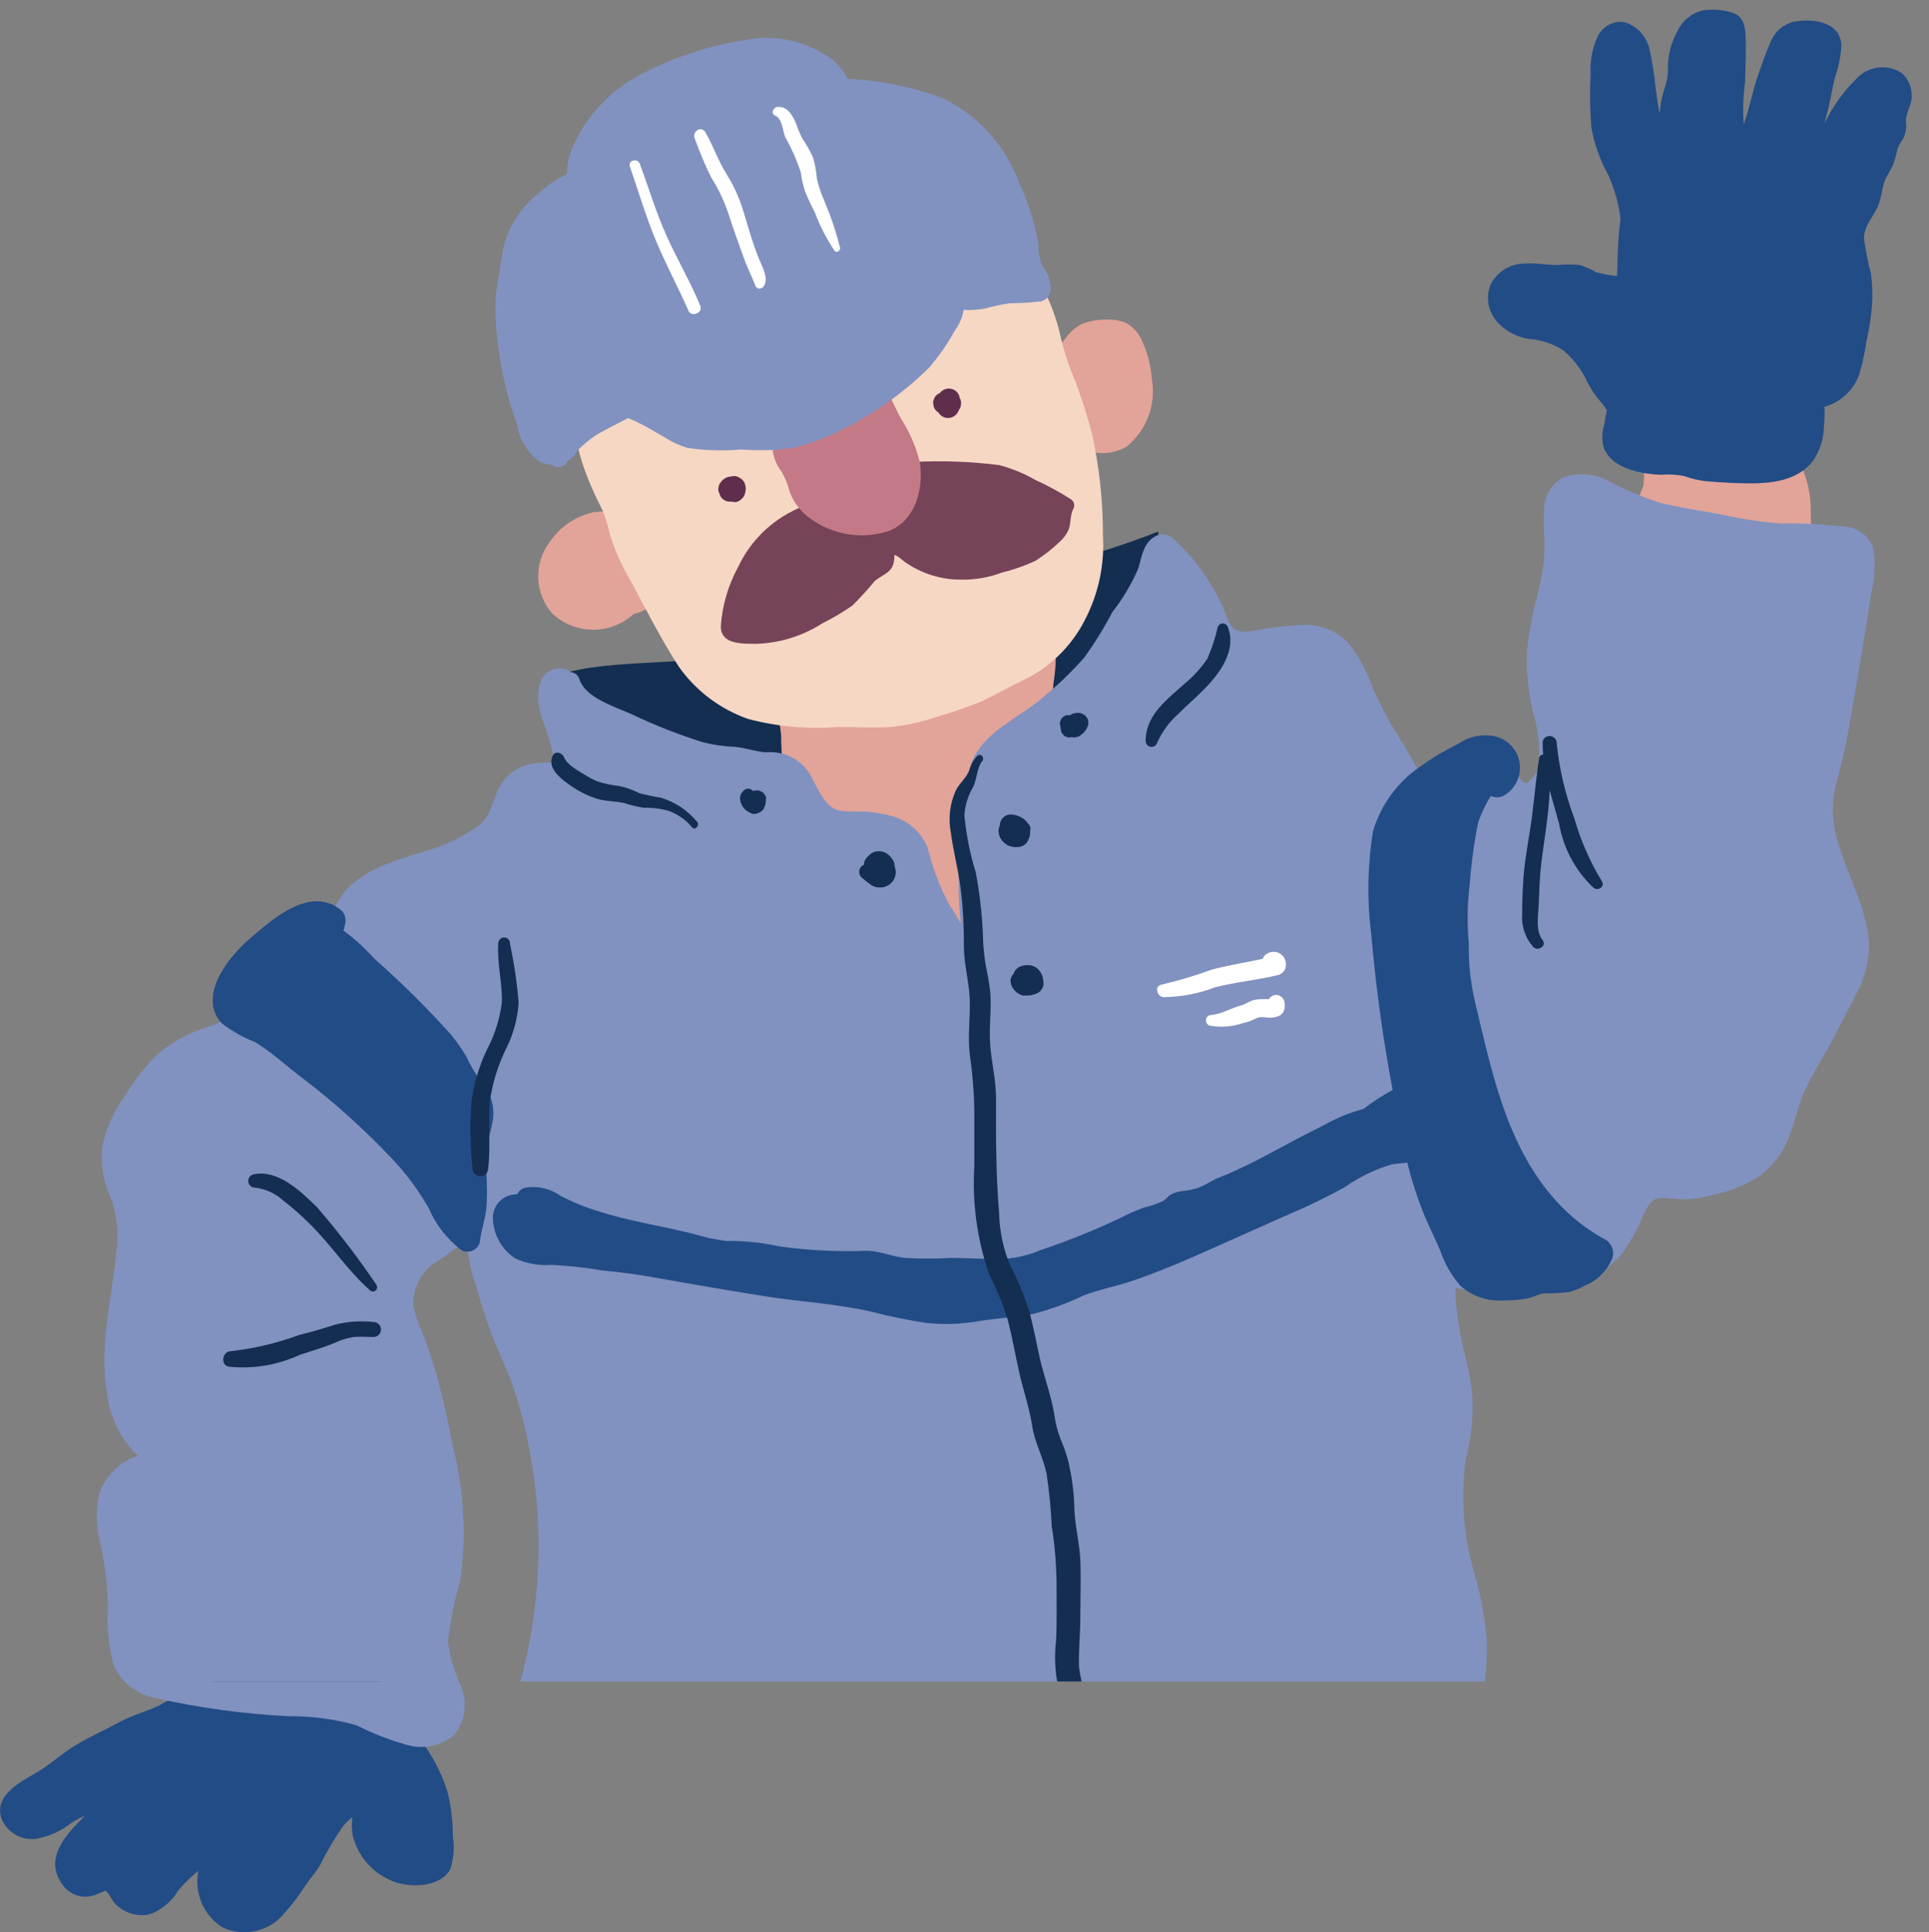
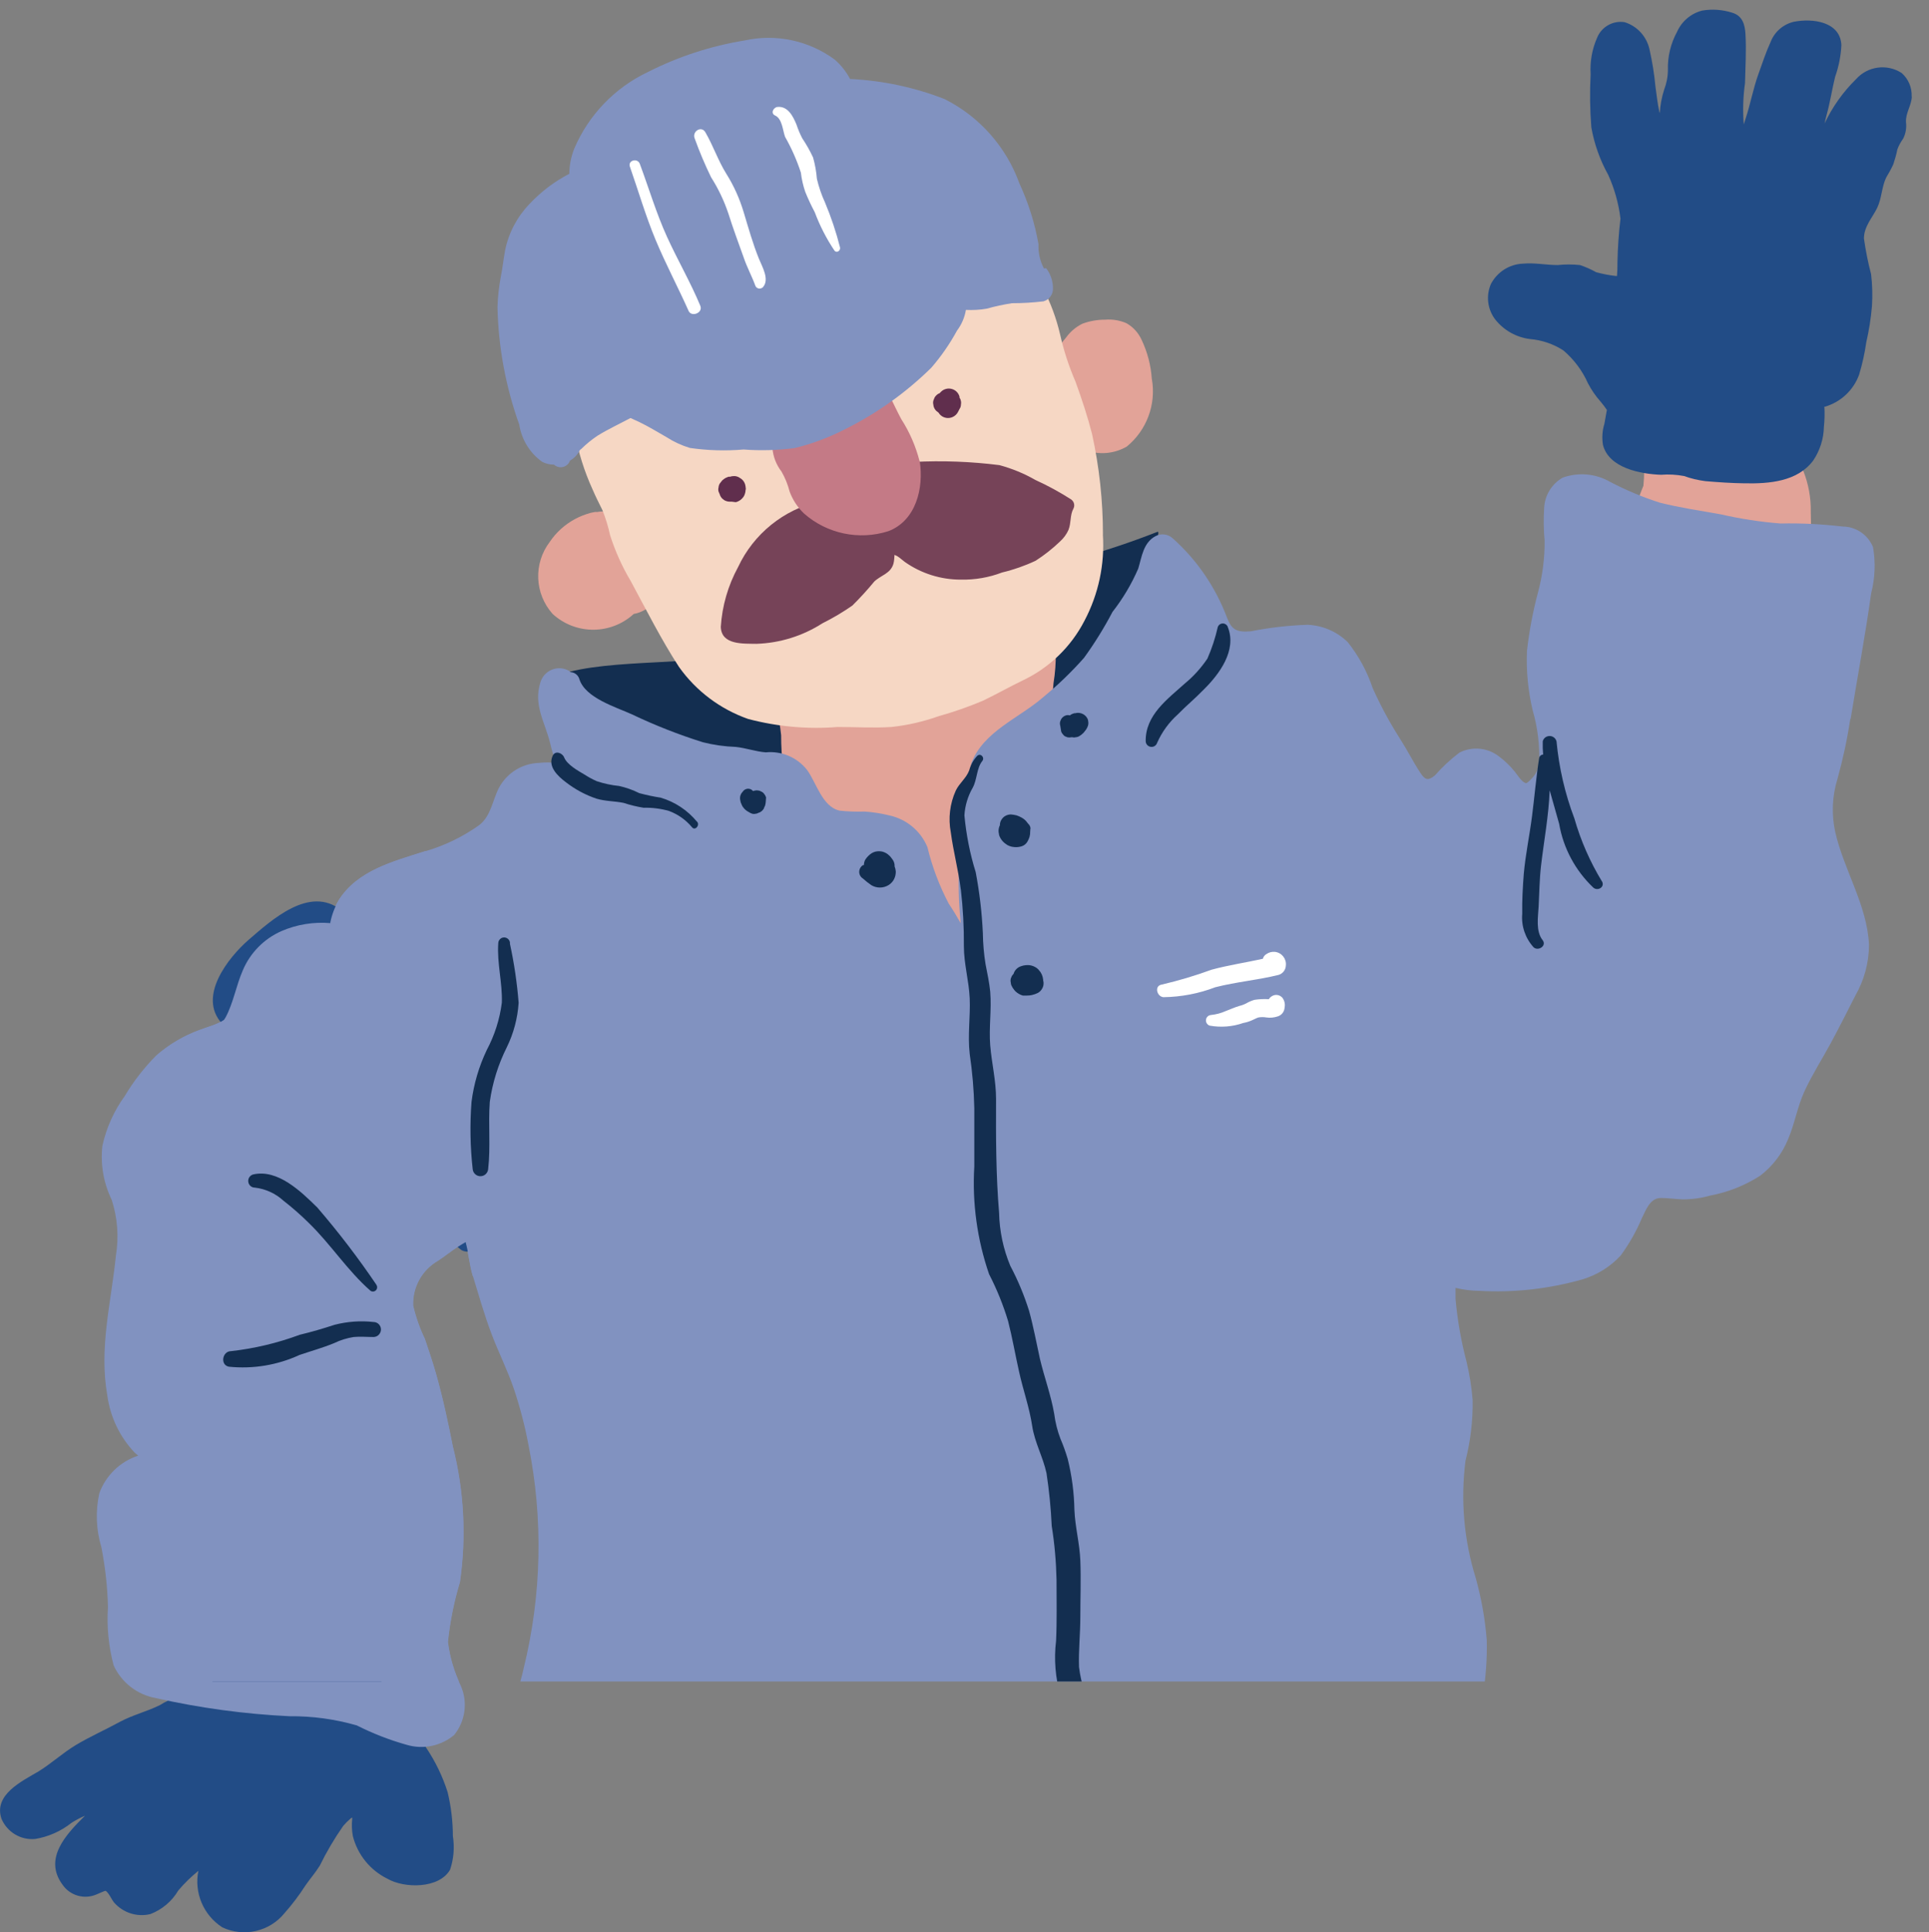
<svg xmlns="http://www.w3.org/2000/svg" id="Layer_1" data-name="Layer 1" viewBox="0 0 248.16 248.59">
  <rect x="0" y="0" width="248.16" height="248.59" fill="#808080" stroke="none" />
  <defs>
    <style>
      .cls-1 {
        fill: #c47a86;
      }

      .cls-2 {
        fill: none;
      }

      .cls-3 {
        fill: #8192c0;
      }

      .cls-4 {
        fill: #f6d7c4;
      }

      .cls-5 {
        fill: #224c86;
      }

      .cls-6 {
        fill: #132e50;
      }

      .cls-7 {
        fill: #764358;
      }

      .cls-8 {
        fill: #fff;
      }

      .cls-9 {
        fill: #e2a398;
      }

      .cls-10 {
        fill: #602e4d;
      }

      .cls-11 {
        clip-path: url(#clippath);
      }
    </style>
    <clipPath id="clippath">
      <rect class="cls-2" x="20.3" width="227.86" height="216.33" />
    </clipPath>
  </defs>
  <g id="Layer_2" data-name="Layer 2">
    <g id="Layer_4" data-name="Layer 4">
      <path id="Path_9554" data-name="Path 9554" class="cls-5" d="M58.26,236.22c0-1.9-.23-3.79-.67-5.64-.64-2.02-1.57-3.95-2.75-5.71-.48-.8-1.04-1.56-1.65-2.26-.37-.33-.71-.69-1.03-1.07,0-.03,0-.06,0-.08-.06-.16-.14-.31-.21-.47,0-.09,0-.19,0-.28,0-.5-.27-.95-.7-1.2-.56-1.05-1.21-2.04-1.96-2.97-2.59-2.93-6.47-4.37-10.34-3.85-4.1.44-8.07,1.69-11.69,3.67-.88.5-1.72,1.05-2.52,1.67-1.47.08-2.9.53-4.14,1.32-1.67.84-3.5,1.27-5.16,2.16-1.84,1.01-3.86,1.9-5.69,3-1.68,1.01-3.13,2.36-4.8,3.39-2.19,1.29-5.8,3.01-4.76,6.09.73,1.72,2.48,2.77,4.33,2.6,1.7-.28,3.31-.99,4.67-2.07.55-.36,1.14-.66,1.74-.92-2.45,2.41-5.35,5.51-2.9,8.85.97,1.44,2.85,1.97,4.44,1.25.31-.12.62-.28.92-.39.07-.03.14-.04.21-.05.43.31.75,1.11,1.07,1.5,1.16,1.33,2.97,1.91,4.68,1.49,1.51-.58,2.77-1.65,3.59-3.04.78-.92,1.64-1.76,2.58-2.52-.57,2.83.66,5.71,3.08,7.27,2.77,1.3,6.08.55,8.01-1.84.99-1.12,1.89-2.31,2.69-3.56.59-.85,1.28-1.64,1.84-2.54.87-1.78,1.88-3.49,3.02-5.12.28-.33.59-.64.92-.92.07-.06.15-.12.23-.16,0,.07,0,.14,0,.21-.08.72-.05,1.45.08,2.17.6,2.41,2.24,4.42,4.46,5.51,2.16,1.25,6.65,1.3,8.05-1.17.47-1.39.59-2.88.36-4.33Z" />
      <path id="Path_9556" data-name="Path 9556" class="cls-9" d="M76.58,65.9h-.08c.1,0,.79-.09.08,0Z" />
      <path id="Path_9563" data-name="Path 9563" class="cls-3" d="M54.67,109.51c-4.08,1.31-8.69,2.45-11.12,6.32-.51.87-.87,1.82-1.07,2.81v.11c-2.15-.18-4.32.17-6.3,1.03-2.24.99-4.02,2.8-4.97,5.06-.85,1.94-1.2,4.16-2.2,6.02-.07.13-.16.24-.23.36h0c.11-.09-.39.24-.49.29-.73.39-1.74.65-2.64,1-2.05.75-3.94,1.87-5.58,3.31-1.54,1.56-2.89,3.29-4.01,5.17-1.39,1.92-2.38,4.11-2.89,6.43-.26,2.38.15,4.78,1.2,6.94.75,2.32.94,4.79.54,7.19-.62,6.12-2.19,11.85-1.1,18.01.38,2.76,1.61,5.33,3.53,7.34l.44.37c-2.32.76-4.16,2.54-5,4.83-.51,2.3-.42,4.68.26,6.94.5,2.55.79,5.13.85,7.72-.17,2.52.08,5.05.73,7.5,1.01,2.2,3.03,3.77,5.41,4.2,5.66,1.28,11.42,2.06,17.22,2.34,2.93-.03,5.84.37,8.65,1.18,2.06,1.04,4.21,1.88,6.43,2.5,2.12.63,4.41.15,6.1-1.27,1.44-1.78,1.77-4.21.86-6.31-.87-1.79-1.44-3.7-1.68-5.68.27-2.61.79-5.19,1.55-7.7.84-5.82.53-11.75-.92-17.45-.62-3.16-1.3-6.31-2.18-9.41-.42-1.47-.92-2.96-1.41-4.4-.66-1.37-1.16-2.8-1.51-4.28-.1-2.38,1.14-4.61,3.2-5.79.92-.6,1.71-1.27,2.62-1.84.3-.19.62-.39.92-.56.39,1.4.51,2.94.92,4.31.79,2.52-3.64-55.31-6.15-54.59Z" />
      <path id="Path_9573" data-name="Path 9573" class="cls-5" d="M61.82,139.09c-.7-1.01-1.31-2.07-1.84-3.18-.57-.96-1.21-1.88-1.91-2.75-3.12-3.47-6.44-6.76-9.94-9.85-1.19-1.33-2.51-2.54-3.95-3.59.03-.07.06-.14.08-.22.03-.19.07-.38.13-.56.19-.66,0-1.36-.49-1.84-4.07-3.23-8.93,1.24-11.94,3.83-2.59,2.27-6.57,7.27-3.42,10.73,1.31,1.01,2.76,1.82,4.3,2.42,2.15,1.32,4.01,3.07,6.03,4.59,4.08,3.1,7.89,6.53,11.42,10.25,1.88,1.95,3.5,4.13,4.85,6.49.91,2.14,2.36,4,4.21,5.41.79.44,1.78.16,2.22-.62.13-.24.2-.5.21-.77.17-1.26.6-2.47.76-3.73.12-1.22.14-2.45.08-3.67-.08-1.44-.08-2.89,0-4.33.12-1.06.5-2.07.7-3.11.45-1.96-.11-4.02-1.5-5.48Z" />
      <path id="Path_9581" data-name="Path 9581" class="cls-6" d="M48.43,165.3c-2.34-3.46-4.88-6.78-7.61-9.95-2.08-2.04-5.08-4.99-8.27-4.25-.46.14-.72.62-.58,1.08.11.36.43.61.81.61,1.37.16,2.65.74,3.67,1.67,1.14.89,2.23,1.84,3.26,2.86,2.84,2.75,4.98,6.14,7.95,8.74.24.17.58.12.76-.13.14-.19.13-.45,0-.64h0Z" />
      <path id="Path_9582" data-name="Path 9582" class="cls-6" d="M48.05,170.08c-1.68-.19-3.38-.06-5.01.36-1.5.49-2.96.92-4.47,1.28-2.85,1.06-5.83,1.77-8.85,2.11-1.12,0-1.43,1.77-.28,2,3.11.32,6.25-.2,9.09-1.51,1.5-.51,2.99-.92,4.45-1.52.8-.39,1.64-.65,2.52-.79.84-.08,1.7,0,2.55,0,.53,0,.96-.44.96-.97,0-.53-.43-.96-.96-.96h0Z" />
    </g>
  </g>
  <g class="cls-11">
    <g id="Mask_Group_103" data-name="Mask Group 103">
      <g id="Layer_2-2" data-name="Layer 2-2">
        <g id="Layer_4-2" data-name="Layer 4-2">
          <path id="Path_9553" data-name="Path 9553" class="cls-9" d="M232.95,65.81c.03-1.79-.3-3.57-.96-5.23-.17-.41-.39-.85-.58-1.3.47-.58.64-1.35.46-2.07-.22-1.22-.78-2.35-1.6-3.27-1.12-.99-2.56-1.52-4.05-1.51-1.35-.06-2.69.14-4.05.12h-2.85c-2.3-.07-4.55.71-6.31,2.19-.97,1.01-1.53,2.34-1.59,3.74.13,1.34.13,2.68,0,4.02-.61,1.44-1.07,2.93-1.37,4.46-.02,1.41.29,2.8.92,4.06.47,1.28,1.37,2.36,2.54,3.05,1.18.6,2.43,1.07,3.72,1.4,2.87.71,5.84.97,8.79.77,2.12.15,4.19-.67,5.64-2.22,1.6-2.22,1.32-5.54,1.29-8.2Z" />
          <path id="Path_9554-2" data-name="Path 9554-2" class="cls-5" d="M58.26,236.21c0-1.9-.23-3.79-.67-5.64-.64-2.02-1.57-3.95-2.75-5.71-.48-.8-1.04-1.56-1.65-2.26-.37-.33-.71-.69-1.03-1.07,0-.03,0-.06,0-.08-.06-.16-.14-.31-.21-.47,0-.09,0-.19,0-.28,0-.5-.27-.95-.7-1.2-.56-1.05-1.21-2.04-1.96-2.97-2.59-2.93-6.47-4.37-10.34-3.85-4.1.44-8.07,1.69-11.69,3.67-.88.5-1.72,1.05-2.52,1.67-1.47.08-2.9.53-4.14,1.32-1.67.84-3.5,1.27-5.16,2.16-1.84,1.01-3.86,1.9-5.69,3-1.68,1.01-3.13,2.36-4.8,3.39-2.19,1.29-5.8,3.01-4.76,6.09.73,1.72,2.48,2.77,4.33,2.6,1.7-.28,3.31-.99,4.67-2.07.55-.36,1.14-.66,1.74-.92-2.45,2.41-5.35,5.51-2.9,8.85.97,1.44,2.85,1.97,4.44,1.25.31-.12.62-.28.92-.39.07-.03.14-.04.21-.05.43.31.75,1.11,1.07,1.5,1.16,1.33,2.97,1.91,4.68,1.49,1.51-.58,2.77-1.65,3.59-3.04.78-.92,1.64-1.76,2.58-2.52-.57,2.83.66,5.71,3.08,7.27,2.77,1.3,6.08.55,8.01-1.84.99-1.12,1.89-2.31,2.69-3.56.59-.85,1.28-1.64,1.84-2.54.87-1.78,1.88-3.49,3.02-5.12.28-.33.59-.64.92-.92.07-.06.15-.12.23-.16,0,.07,0,.14,0,.21-.08.72-.05,1.45.08,2.17.6,2.41,2.24,4.42,4.46,5.51,2.16,1.25,6.65,1.3,8.05-1.17.47-1.39.59-2.88.36-4.33Z" />
          <path id="Path_9555" data-name="Path 9555" class="cls-9" d="M148.18,48.81c-.11-1.77-.56-3.51-1.33-5.12-.41-.88-1.08-1.62-1.92-2.1-.86-.38-1.81-.54-2.75-.46-1-.01-2,.17-2.94.52-.83.41-1.55,1.02-2.09,1.77-1.14,1.29-1.87,2.89-2.09,4.59-.39,2.15-.07,4.37.92,6.33.7,1.61,2,2.89,3.62,3.55,1.76.67,3.73.51,5.36-.44,2.55-2.09,3.79-5.4,3.23-8.65Z" />
          <path id="Path_9556-2" data-name="Path 9556-2" class="cls-9" d="M76.58,65.9h-.08c.1,0,.79-.09.08,0Z" />
          <path id="Path_9557" data-name="Path 9557" class="cls-9" d="M83.61,70.49c-.06-.23-.08-.48-.06-.72-.02-.23-.09-.46-.19-.67-.07-.16-.15-.31-.24-.45-.32-.56-.74-1.06-1.24-1.47l-.41-.32h0c-.14-.11-.28-.2-.44-.28-.35-.19-.72-.34-1.09-.46-.63-.2-1.29-.3-1.96-.31-.24-.01-.48-.01-.72,0l-.44.06h-.3c-.19.03-.38.07-.57.12-.69.19-1.37.46-2,.8-1.29.7-2.4,1.7-3.22,2.92-2.12,2.78-1.97,6.67.37,9.28,2.83,2.59,7.13,2.71,10.1.28l.32-.28c1.77-.34,3.2-1.66,3.67-3.4.47-1.86-.14-3.82-1.57-5.09Z" />
          <path id="Path_9560" data-name="Path 9560" class="cls-6" d="M146.56,75.36c-.27-.77,3.2-7.27,2.32-6.93-3.39,1.33-6.84,2.48-10.34,3.45-2.04.42-4.03,5.15-6.06,5.6s-4.27.39-6.43.85c-2.29.49-4.59.92-6.93,1.25-6.12.99-12.28,1.84-18.37,2.84-1.22.43-2.46.84-3.67,1.24-6.69,2.14-18.47.92-25.15,3.15.33,3.55,6.26,10.1,7.71,13.38.97,1.98,2.12,3.87,3.42,5.64,1.25,1.84,2.15,3.87,3.28,5.8,2.19,3.88,5.14,7.29,8.68,10.01,1.67,1.33,3.47,2.47,5.38,3.41,1.94.79,3.95,1.4,6.01,1.84,4.66,1.05,9.5,1.03,14.15-.06,3.92-.71,7.65-2.23,10.95-4.48,3.35-2.17,6.09-5.16,7.97-8.68.8-1.86,1.23-3.85,1.26-5.87.28-2.24.7-4.46,1.24-6.65.46-2.62.62-5.26,1.02-7.87.18-1.18.5-2.32.63-3.51.02-1.17.18-2.34.46-3.48.62-1.84,1.37-3.67,1.97-5.58.71-1.69.88-3.55.48-5.34Z" />
          <path id="Path_9561" data-name="Path 9561" class="cls-9" d="M136.11,95.78c-.66-2.57-.86-5.24-.58-7.88.43-2.63.39-5.31-.12-7.93-.76-2.13-2.16-3.97-4-5.26-1.71-1.63-3.94-2.63-6.3-2.81-2.61-.11-5.22.02-7.81.41-2.99.57-5.95,1.29-8.86,2.16-2.97.59-5.86,1.51-8.62,2.75-3.39,1.84-5.77,8.46-.69,9.63v.16c.14,1.32.37,2.62.67,3.91.34,1.2.57,2.43.69,3.67,0,1.37.08,2.73.23,4.09.49,4.89,2.86,9.39,6.6,12.57.92.67,1.84,1.22,2.82,1.84,1.15.69,2.54.98,3.67,1.73.79.7,1.61,1.36,2.47,1.97,1.02.56,2,1.09,2.99,1.69,1.03.56,2.1,1.04,3.2,1.44,1.09.54,2.27.89,3.48,1.04,2.4.09,4.66-1.1,5.94-3.13,1.1-1.92,2.02-3.93,2.75-6.02,1.08-2.51,1.86-5.14,2.31-7.84.3-2.76,0-5.56-.87-8.19h0Z" />
          <path id="Path_9562" data-name="Path 9562" class="cls-4" d="M141.89,68.75c0-4.34-.47-8.67-1.4-12.91-.58-2.27-1.32-4.5-2.12-6.71-.86-1.98-1.53-4.04-2-6.14-.95-4.07-2.9-7.83-5.68-10.96-1.24-1.63-2.61-3.17-4.08-4.59-1.29-1.35-2.68-2.6-4.16-3.75-3.66-2.07-7.74-3.28-11.94-3.53-4.29-.56-8.65-.32-12.86.72-3.83,1.13-7.42,2.97-10.57,5.44-1.84,1.27-3.67,2.49-5.38,3.85-1.56,1.29-3.01,2.71-4.33,4.24-2.5,2.75-5.06,5.32-5.65,9.18-.66,3.75-.09,7.62,1.63,11.02.18.35.39.7.59,1.05.46,2.51,1.22,4.96,2.28,7.28.39.92.86,1.84,1.28,2.69.42,1.05.75,2.13.99,3.24.66,2.06,1.55,4.04,2.66,5.9,1.98,3.67,3.91,7.51,6.19,11.02,2.2,3.11,5.32,5.45,8.91,6.71,3.76.99,7.65,1.34,11.53,1.03,2.29,0,4.59.15,6.9,0,2.07-.22,4.11-.69,6.08-1.39,1.94-.54,3.84-1.21,5.69-1.99,1.73-.83,3.4-1.78,5.12-2.61,3.42-1.62,6.22-4.32,7.95-7.69,1.8-3.41,2.62-7.26,2.36-11.11Z" />
          <path id="Path_9563-2" data-name="Path 9563-2" class="cls-3" d="M238.08,92.48c.87-5.38,1.89-10.76,2.64-16.16.5-1.94.58-3.96.24-5.93-.65-1.59-2.19-2.64-3.91-2.65-2.65-.31-5.31-.45-7.97-.39-2.6-.2-5.18-.6-7.72-1.18-2.61-.47-5.23-.85-7.82-1.5-2.22-.71-4.37-1.61-6.43-2.69-1.85-1.06-4.07-1.25-6.08-.53-1.41.81-2.31,2.29-2.38,3.91-.09,1.4-.07,2.8.06,4.2.02,2.24-.27,4.48-.85,6.65-.66,2.47-1.13,4.98-1.42,7.52-.11,2.57.14,5.14.73,7.64.64,2.2.92,4.49.84,6.78-.07.66-.34,1.28-.76,1.79-.17.18-.65.75-.92.82l-.17-.06c-.49-.23-.98-1.05-1.31-1.45-.59-.73-1.27-1.38-2.02-1.94-1.45-1.13-3.43-1.32-5.07-.49-1.15.87-2.21,1.85-3.16,2.94-.92.75-1.29.56-1.9-.37-.92-1.4-1.66-2.9-2.57-4.31-1.34-2.1-2.53-4.3-3.55-6.58-.71-2.13-1.8-4.13-3.2-5.89-1.38-1.35-3.21-2.14-5.14-2.23-2.47.08-4.92.36-7.34.84-1.84.15-2.47-.2-3.08-1.84-1.47-3.87-3.84-7.34-6.93-10.1-.61-.58-1.52-.7-2.26-.29-1.55.84-1.74,2.64-2.2,4.16-.86,1.99-1.97,3.86-3.31,5.57-1.08,2.06-2.3,4.03-3.67,5.92-1.63,1.84-3.4,3.54-5.3,5.1-3.08,2.67-7.65,4.37-9.18,8.43-.44,2-.74,4.03-.92,6.07-.31.94-.54,1.9-.71,2.87-.12,1.24.07,2.48.06,3.67-.15,2.67-.08,5.34.2,8-.49-.86-1-1.71-1.54-2.51-1.21-2.3-2.14-4.75-2.75-7.28-.86-2.09-2.71-3.62-4.92-4.09-1.03-.25-2.08-.42-3.14-.49-1.08.03-2.16,0-3.24-.12-2.24-.5-2.99-3.61-4.18-5.23-1.27-1.62-3.27-2.47-5.32-2.27-1.31-.1-2.57-.57-3.88-.7-1.42-.05-2.83-.25-4.21-.6-3.12-.98-6.17-2.18-9.13-3.59-2.01-.92-5.98-2.09-6.75-4.51-.14-.52-.6-.89-1.14-.92-.07-.06-.14-.12-.21-.17-1.21-.69-2.75-.26-3.44.95-.1.17-.17.35-.23.54-.92,2.89.57,5.08,1.25,7.8.2.87.46,1.72.76,2.56-.73-.08-1.47-.08-2.2,0-2.16.07-4.12,1.29-5.14,3.2-.82,1.57-1.02,3.61-2.51,4.78-2.12,1.52-4.48,2.66-6.99,3.39-4.08,1.31-8.69,2.45-11.12,6.32-.51.87-.87,1.82-1.07,2.81v.11c-2.15-.18-4.32.17-6.3,1.03-2.24.99-4.02,2.8-4.97,5.06-.85,1.94-1.2,4.16-2.2,6.02-.07.13-.16.24-.23.36h0c.11-.09-.39.24-.49.29-.73.39-1.74.65-2.64,1-2.05.75-3.94,1.87-5.58,3.31-1.54,1.56-2.89,3.29-4.01,5.17-1.39,1.92-2.38,4.11-2.89,6.43-.26,2.38.15,4.78,1.2,6.94.75,2.32.94,4.79.54,7.19-.62,6.12-2.19,11.85-1.1,18.01.38,2.76,1.61,5.33,3.53,7.34l.44.37c-2.32.76-4.16,2.54-5,4.83-.51,2.3-.42,4.68.26,6.94.5,2.55.79,5.13.85,7.72-.17,2.52.08,5.05.73,7.5,1.01,2.2,3.03,3.77,5.41,4.2,5.66,1.28,11.42,2.06,17.22,2.34,2.93-.03,5.84.37,8.65,1.18,2.06,1.04,4.21,1.88,6.43,2.5,2.12.63,4.41.15,6.1-1.27,1.44-1.78,1.77-4.21.86-6.31-.87-1.79-1.44-3.7-1.68-5.68.27-2.61.79-5.19,1.55-7.7.84-5.82.53-11.75-.92-17.45-.62-3.16-1.3-6.31-2.18-9.41-.42-1.47-.92-2.96-1.41-4.4-.66-1.37-1.16-2.8-1.51-4.28-.1-2.38,1.14-4.61,3.2-5.79.92-.6,1.71-1.27,2.62-1.84.3-.19.62-.39.92-.56.39,1.4.51,2.94.92,4.31.77,2.51,1.49,5.07,2.42,7.52s2.07,4.69,2.9,7.14c.77,2.32,1.39,4.69,1.84,7.09,1.92,9.52,1.71,19.34-.61,28.77-.41,1.88-1.03,3.71-1.84,5.46-.81,1.45-1.71,2.82-2.37,4.34-1.13,1.83-1.07,4.16.16,5.93.32.36.69.67,1.1.92,6.5.49,12.99,1.03,19.53.92,6.83-.11,13.65-.68,20.44-1.37,6.04-.61,12.07-1.35,18.12-1.84,5.76-.5,11.54-.81,17.3-1.22,11.54-.61,23.02-2.09,34.34-4.43,5.59-1.24,11.08-2.9,16.42-4.97l.17-.06c.4-2.4.58-4.83.53-7.27-.21-2.7-.69-5.38-1.41-7.99-1.53-4.89-1.98-10.05-1.33-15.13.65-2.54.96-5.16.92-7.78-.13-1.67-.4-3.34-.79-4.97-.7-2.65-1.17-5.35-1.41-8.07v-1.41c1,.24,2.03.37,3.06.38,4.47.25,8.94-.25,13.24-1.47,1.89-.56,3.6-1.62,4.94-3.07,1.1-1.51,2.03-3.14,2.75-4.86.58-1.18,1.07-2.52,2.41-2.55.92,0,1.84.15,2.82.18,1.2,0,2.4-.16,3.55-.49,2.29-.43,4.47-1.3,6.43-2.56,1.59-1.22,2.83-2.84,3.58-4.69.86-2.01,1.2-4.19,2.11-6.17.98-2.13,2.25-4.1,3.36-6.15s2.14-4.1,3.18-6.15c1.14-1.99,1.75-4.23,1.76-6.52-.22-5.11-3.25-9.66-4.35-14.56-.49-2.26-.39-4.61.3-6.82.7-2.53,1.25-5.09,1.64-7.68Z" />
          <path id="Path_9564" data-name="Path 9564" class="cls-7" d="M137.81,64.26c-1.47-.94-3-1.78-4.59-2.5-1.46-.84-3.02-1.48-4.65-1.92-3.65-.46-7.34-.6-11.02-.41-1.15-.06-2.28.23-3.25.84-1.01.84-2.27,1.3-3.58,1.3-1.29-.11-2.58.21-3.67.92-.64.59-1.19,1.27-1.64,2.01-4.6,1.06-8.46,4.18-10.46,8.46-1.29,2.37-2.05,4.99-2.22,7.68.06,2.38,2.94,2.15,4.59,2.19,3.01-.1,5.94-1.01,8.48-2.64,1.34-.67,2.63-1.43,3.86-2.29.99-.98,1.93-2.01,2.81-3.08.85-.82,2.1-1.01,2.47-2.3.05-.21.09-.42.1-.63,0-.37.12-.53-.1-.51.46,0,1.14.69,1.47.92,2.1,1.48,4.61,2.27,7.18,2.27,1.82.04,3.63-.27,5.33-.92,1.48-.35,2.93-.86,4.31-1.51,1.12-.72,2.16-1.54,3.12-2.46.47-.42.85-.93,1.11-1.51.36-.92.17-1.9.64-2.75.2-.4.08-.88-.28-1.15Z" />
          <path id="Path_9565" data-name="Path 9565" class="cls-1" d="M118.3,59.33c-.49-1.91-1.28-3.74-2.35-5.4-1.08-2.02-1.97-4.21-3.18-6.15-.75-1.5-1.67-2.9-2.75-4.18-1.63-1.3-3.69-1.96-5.78-1.84-2.29-.16-4.51.88-5.84,2.75-.92,1.61-1.18,3.51-.73,5.31.37,1.71.99,3.36,1.84,4.89h0c-.11.97-.16,1.94-.14,2.91.08,1.11.49,2.17,1.17,3.05.46.8.81,1.66,1.04,2.56.39,1.07,1.02,2.03,1.84,2.82,2.96,2.62,7.09,3.49,10.86,2.29,3.57-1.35,4.58-5.57,4.04-9.01Z" />
          <path id="Path_9566" data-name="Path 9566" class="cls-10" d="M123.58,51.43c-.03-.09-.08-.18-.14-.26h0s0-.09,0-.13c-.13-.49-.51-.87-1-1-.25-.07-.51-.07-.76,0-.24.07-.46.19-.63.37l-.11.11-.06.07c-.16.05-.31.15-.43.28-.14.13-.24.28-.29.46-.09.17-.13.35-.12.54l.06.38c.06.24.18.45.36.62l.28.22c.12.2.29.37.49.49.22.13.48.2.73.2.26,0,.51-.07.73-.2.22-.13.4-.31.52-.52.08-.16.16-.31.24-.46.11-.16.17-.35.17-.55.04-.21.03-.42-.05-.62Z" />
          <path id="Path_9567" data-name="Path 9567" class="cls-10" d="M95.94,62.86c0-.15-.03-.3-.06-.45-.09-.39-.34-.73-.7-.92l-.08-.06c-.21-.12-.45-.19-.69-.18-.17,0-.33.03-.49.08h-.06s-.09,0-.13,0c-.15.05-.3.12-.44.19-.13.08-.25.18-.37.28l-.09.11h0c-.08.09-.16.19-.22.28-.1.15-.16.33-.17.51-.05.18-.05.36,0,.54l.14.33h0c.06.22.18.42.34.58l.27.21c.21.11.44.18.67.18h.27l.46.06h.1c.43-.12.79-.4,1.02-.78.13-.25.2-.53.21-.82.04-.04.05-.1.02-.15Z" />
-           <path id="Path_9568" data-name="Path 9568" class="cls-3" d="M134.3,34.54c-.51-.96-.75-2.04-.7-3.12-.47-2.7-1.3-5.32-2.45-7.81-1.7-4.72-5.14-8.6-9.62-10.86-3.89-1.52-8-2.39-12.17-2.59h-.29c-.5-.95-1.17-1.79-1.97-2.49-3.34-2.46-7.57-3.36-11.62-2.46-4.3.7-8.48,2.06-12.37,4.03-4.29,2.02-7.69,5.55-9.54,9.92-.4,1.02-.61,2.11-.62,3.2-1.92.99-3.65,2.31-5.12,3.88-1.58,1.64-2.67,3.69-3.13,5.92-.22,1.12-.32,2.25-.55,3.37-.25,1.32-.4,2.65-.44,3.99.11,5.15,1.06,10.25,2.8,15.1.3,1.94,1.37,3.68,2.97,4.81.47.23.98.35,1.5.35.52.48,1.33.44,1.8-.08.12-.13.21-.28.26-.44.55-.31.99-.79,1.27-1.36.07-.05.14-.1.2-.16.63-.62,1.32-1.18,2.06-1.68,1.36-.84,2.83-1.52,4.25-2.28l1.12.51c1.22.59,2.36,1.29,3.53,1.96.93.6,1.94,1.06,2.99,1.38,2.29.33,4.6.4,6.91.2,2.18.17,4.38.1,6.55-.18,2.24-.54,4.4-1.35,6.45-2.4,4.11-2.04,7.88-4.72,11.15-7.94,1.27-1.47,2.38-3.07,3.31-4.78.59-.78.98-1.69,1.14-2.66.9.04,1.8,0,2.69-.16,1.06-.3,2.14-.53,3.23-.7,1.36,0,2.71-.08,4.06-.24.71-.2,1.21-.84,1.22-1.58.02-.97-.29-1.92-.88-2.69h0Z" />
+           <path id="Path_9568" data-name="Path 9568" class="cls-3" d="M134.3,34.54c-.51-.96-.75-2.04-.7-3.12-.47-2.7-1.3-5.32-2.45-7.81-1.7-4.72-5.14-8.6-9.62-10.86-3.89-1.52-8-2.39-12.17-2.59c-.5-.95-1.17-1.79-1.97-2.49-3.34-2.46-7.57-3.36-11.62-2.46-4.3.7-8.48,2.06-12.37,4.03-4.29,2.02-7.69,5.55-9.54,9.92-.4,1.02-.61,2.11-.62,3.2-1.92.99-3.65,2.31-5.12,3.88-1.58,1.64-2.67,3.69-3.13,5.92-.22,1.12-.32,2.25-.55,3.37-.25,1.32-.4,2.65-.44,3.99.11,5.15,1.06,10.25,2.8,15.1.3,1.94,1.37,3.68,2.97,4.81.47.23.98.35,1.5.35.52.48,1.33.44,1.8-.08.12-.13.21-.28.26-.44.55-.31.99-.79,1.27-1.36.07-.05.14-.1.2-.16.63-.62,1.32-1.18,2.06-1.68,1.36-.84,2.83-1.52,4.25-2.28l1.12.51c1.22.59,2.36,1.29,3.53,1.96.93.6,1.94,1.06,2.99,1.38,2.29.33,4.6.4,6.91.2,2.18.17,4.38.1,6.55-.18,2.24-.54,4.4-1.35,6.45-2.4,4.11-2.04,7.88-4.72,11.15-7.94,1.27-1.47,2.38-3.07,3.31-4.78.59-.78.98-1.69,1.14-2.66.9.04,1.8,0,2.69-.16,1.06-.3,2.14-.53,3.23-.7,1.36,0,2.71-.08,4.06-.24.71-.2,1.21-.84,1.22-1.58.02-.97-.29-1.92-.88-2.69h0Z" />
          <path id="Path_9569" data-name="Path 9569" class="cls-8" d="M90.11,39.38c-1.27-3.06-2.94-5.92-4.31-8.93s-2.33-6.25-3.49-9.37c-.29-.79-1.55-.46-1.28.35,1.1,3.15,2.03,6.36,3.32,9.45s2.88,6.08,4.24,9.13c.39.83,1.86.23,1.51-.64Z" />
          <path id="Path_9570" data-name="Path 9570" class="cls-8" d="M97.63,33.28c-.77-1.9-1.35-3.96-1.94-5.92-.52-1.76-1.27-3.44-2.25-5-1.06-1.7-1.68-3.59-2.69-5.33-.51-.92-1.77-.11-1.37.81.61,1.69,1.31,3.35,2.1,4.97.94,1.47,1.69,3.06,2.24,4.71.59,1.89,1.29,3.75,1.96,5.63.41,1.22,1.03,2.35,1.47,3.55.09.32.43.5.74.4.09-.03.17-.07.24-.13.92-1-.09-2.67-.5-3.69Z" />
          <path id="Path_9571" data-name="Path 9571" class="cls-8" d="M108.07,31.84c-.5-1.98-1.15-3.92-1.94-5.8-.45-.97-.79-1.99-1.04-3.03-.07-.93-.24-1.85-.49-2.75-.4-.86-.87-1.69-1.4-2.48-.29-.56-.53-1.14-.73-1.74-.43-1.05-1.1-2.42-2.46-2.28-.51.06-.92.82-.29,1.1.92.42.98,1.96,1.28,2.75.83,1.46,1.51,3,2.03,4.59.1.85.29,1.69.57,2.5.36.89.77,1.76,1.22,2.61.65,1.74,1.5,3.39,2.53,4.93.3.37.8,0,.72-.4Z" />
-           <path id="Path_9572" data-name="Path 9572" class="cls-5" d="M206.5,159.47c-7.34-3.99-11.28-11.08-13.7-18.81-1.22-3.88-2.12-7.87-3.06-11.84-.57-2.44-.83-4.95-.78-7.46-.24-2.57-.19-5.17.13-7.73.19-2.63.55-5.25,1.07-7.84.42-1.19.97-2.33,1.63-3.4.51.25,1.11.25,1.63,0,2-1.12,2.71-3.64,1.6-5.64-.6-1.07-1.64-1.82-2.85-2.05-1.63-.29-3.3.08-4.65,1.04-1.68.82-3.29,1.78-4.8,2.87-2.93,1.99-5.08,4.94-6.09,8.33-.7,4.4-.78,8.87-.22,13.29.58,6.71,1.5,13.39,2.75,20-1.31.7-2.56,1.52-3.74,2.43-1.76.47-3.46,1.16-5.04,2.06-1.92.96-3.83,1.94-5.71,2.97-1.57.84-3.14,1.69-4.76,2.45-.98.47-1.96.92-2.96,1.3s-1.74.94-2.65,1.32c-.68.25-1.4.41-2.13.46-.54.05-1.06.21-1.54.46-.39.23-.63.61-1.01.84-.79.36-1.6.64-2.45.84-1.02.36-2.01.79-2.97,1.3-3.4,1.62-6.9,3.03-10.48,4.22-1.65.7-3.42,1.07-5.22,1.11-2.1,0-4.2-.17-6.29-.15-1.91.11-3.82.11-5.72,0-1.73-.16-3.26-.92-5.04-.92-3.74.14-7.48-.05-11.19-.57-1.95-.43-3.94-.66-5.94-.7-.33.02-.66.02-.99,0l-2.03-.35c-.92-.23-1.89-.51-2.86-.75-3.87-.92-7.76-1.51-11.55-2.75-1.67-.51-3.28-1.17-4.82-1.98-1.33-.94-2.99-1.3-4.59-1-.41.12-.75.41-.92.81-.31.01-.62.06-.92.13-1.32.36-2.24,1.56-2.23,2.94.04,2.09,1.1,4.02,2.84,5.18,1.49.7,3.14.99,4.78.85,2.15.12,4.3.35,6.43.71,2.26.24,4.49.49,6.73.92,4.74.84,9.49,1.65,14.24,2.41,4.59.73,9.28.96,13.78,2.01,2.25.58,4.53,1.05,6.83,1.4,2.3.26,4.62.19,6.9-.22,2.31-.35,4.66-.5,6.97-.92,2.18-.56,4.29-1.33,6.32-2.3,2.1-.85,4.44-1.26,6.6-2s4.48-1.67,6.68-2.61c4.46-1.93,8.89-3.97,13.34-5.92,2.43-1.03,4.81-2.18,7.12-3.46,1.86-1.31,3.92-2.31,6.1-2.96.65-.12,1.29-.07,1.96-.24.55,2.22,1.25,4.4,2.09,6.52.65,1.62,1.47,3.16,2.14,4.77.57,1.69,1.46,3.25,2.63,4.59,1.49,1.32,3.45,2,5.45,1.88,1.07.01,2.13-.08,3.18-.27.76-.15,1.42-.57,2.2-.65,1.05.02,2.11-.04,3.15-.17.69-.19,1.35-.45,1.97-.79,1.61-.66,2.89-1.92,3.57-3.52.32-.93-.06-1.96-.91-2.46Z" />
-           <path id="Path_9573-2" data-name="Path 9573-2" class="cls-5" d="M61.82,139.09c-.7-1.01-1.31-2.07-1.84-3.18-.57-.96-1.21-1.88-1.91-2.75-3.12-3.47-6.44-6.76-9.94-9.85-1.19-1.33-2.51-2.54-3.95-3.59.03-.07.06-.14.08-.22.03-.19.07-.38.13-.56.19-.66,0-1.36-.49-1.84-4.07-3.23-8.93,1.24-11.94,3.83-2.59,2.27-6.57,7.27-3.42,10.73,1.31,1.01,2.76,1.82,4.3,2.42,2.15,1.32,4.01,3.07,6.03,4.59,4.08,3.1,7.89,6.53,11.42,10.25,1.88,1.95,3.5,4.13,4.85,6.49.91,2.14,2.36,4,4.21,5.41.79.44,1.78.16,2.22-.62.13-.24.2-.5.21-.77.17-1.26.6-2.47.76-3.73.12-1.22.14-2.45.08-3.67-.08-1.44-.08-2.89,0-4.33.12-1.06.5-2.07.7-3.11.45-1.96-.11-4.02-1.5-5.48Z" />
          <path id="Path_9574" data-name="Path 9574" class="cls-6" d="M123.61,114.44c.28,2.42.41,4.86.39,7.29,0,2.28.65,4.45.75,6.72s-.28,4.76,0,7.14c.34,2.31.54,4.64.59,6.97v7.52c-.28,4.69.37,9.4,1.9,13.84,1,1.94,1.82,3.96,2.45,6.05.55,2.15.92,4.33,1.41,6.5.51,2.34,1.33,4.59,1.69,7,.32,2.11,1.39,3.98,1.84,6.06.34,2.25.57,4.52.67,6.79.37,2.3.57,4.62.62,6.95,0,2.61.06,5.23-.06,7.83-.29,2.37-.09,4.78.57,7.07,1.23,2.21,2.12,4.58,2.66,7.05,0,.92-.08,1.74-.06,2.6h.72l2.3-.17c-.02-.31-.02-.61,0-.92.14-2.08-.26-4.15-1.17-6.03-1.09-1.92-1.8-4.04-2.07-6.24-.07-2.13.17-4.27.17-6.43,0-2.41.1-4.85,0-7.27-.09-2.19-.67-4.32-.76-6.5-.04-2.22-.33-4.43-.87-6.59-.26-.87-.56-1.72-.92-2.55-.4-1.04-.67-2.13-.81-3.23-.41-2.38-1.28-4.72-1.84-7.09-.45-2.05-.83-4.12-1.39-6.15-.63-2.01-1.44-3.95-2.42-5.8-.9-2.16-1.39-4.47-1.44-6.82-.41-4.87-.41-9.76-.39-14.65,0-2.35-.56-4.59-.75-6.87s.19-4.59,0-6.92c-.12-1.18-.37-2.36-.6-3.53-.22-1.33-.33-2.68-.35-4.03-.12-2.63-.43-5.24-.92-7.83-.74-2.37-1.22-4.82-1.45-7.29.07-1.26.44-2.48,1.07-3.57.57-1.05.49-2.5,1.22-3.42.38-.46-.22-1.1-.66-.66-.48.52-.83,1.15-1.01,1.84-.39,1.04-1.26,1.63-1.73,2.61-.76,1.68-.99,3.56-.64,5.38.33,2.5.98,4.88,1.28,7.33Z" />
          <path id="Path_9575" data-name="Path 9575" class="cls-6" d="M132.56,106.71v-.24c-.02-.1-.06-.19-.11-.28-.06-.09-.13-.17-.2-.24l-.26-.33-.06-.06c-.11-.11-.24-.22-.38-.3l-.15-.09c-.2-.11-.41-.2-.62-.27-.24-.06-.49-.1-.73-.12-.25,0-.5.07-.72.19-.21.12-.39.3-.51.51-.13.21-.19.46-.19.71-.05.09-.09.18-.11.28-.04.15-.06.3-.06.45,0,.14.03.27.06.4,0,.03,0,.06,0,.08.1.33.28.62.51.87.12.13.26.24.41.34.06.05.12.09.18.12.17.09.35.16.53.2.2.04.4.06.6.06.16,0,.33-.03.49-.06.16-.03.32-.09.46-.17.24-.14.43-.36.55-.62.08-.16.15-.32.2-.49.06-.21.09-.43.08-.65.01-.1.02-.19.01-.29Z" />
          <path id="Path_9576" data-name="Path 9576" class="cls-6" d="M115.09,111.45c.01-.28-.06-.55-.21-.79-.08-.13-.2-.27-.29-.39-.05-.07-.1-.13-.17-.18-.25-.26-.57-.44-.92-.53-.28-.06-.58-.06-.86,0-.17.04-.34.11-.49.2-.33.21-.61.5-.83.83-.12.22-.18.46-.18.71-.04,0-.08,0-.12,0-.19.12-.33.29-.41.49-.19.46-.01.99.41,1.24h0c.33.3.68.58,1.06.84.68.42,1.55.42,2.23,0,.15-.09.28-.2.39-.32.13-.13.23-.27.31-.43.16-.31.24-.66.23-1.01-.02-.22-.07-.44-.15-.65Z" />
          <path id="Path_9577" data-name="Path 9577" class="cls-6" d="M134.22,126.28c-.01-.2-.04-.41-.09-.61-.05-.19-.13-.37-.23-.53-.04-.08-.1-.15-.16-.22-.06-.06-.11-.15-.17-.21-.12-.13-.27-.23-.42-.31-.28-.15-.6-.24-.92-.24-.2,0-.39.02-.59.06l-.23.07c-.48.13-.87.5-1.01.98h0l-.22.28-.14.33c-.05.18-.05.38,0,.56,0,.18.07.36.17.51.03.07.06.14.11.19.08.12.17.24.27.35l.07.07c.26.24.57.42.92.52h.28c.09,0,.18,0,.28,0,.2,0,.39-.02.59-.06.28-.06.55-.16.81-.29.21-.12.39-.3.51-.51.13-.21.21-.46.2-.72,0-.08,0-.15-.01-.23Z" />
          <path id="Path_9578" data-name="Path 9578" class="cls-6" d="M139.99,92.68c-.21-.72-.96-1.12-1.68-.92h-.11c-.14.04-.27.09-.4.16l-.15.11h-.06c-.14-.04-.29-.04-.43,0-.28.07-.51.26-.65.5l-.11.26c-.06.19-.06.39,0,.58l.11.69c.03.15.11.28.21.39.08.12.19.23.32.29l.27.11c.17.04.34.04.51,0h.17c.12.04.25.04.38,0,.19-.01.37-.07.52-.17.19-.12.37-.26.52-.42.11-.13.22-.27.32-.41.1-.16.19-.33.24-.5.06-.22.06-.45,0-.67Z" />
          <path id="Path_9579" data-name="Path 9579" class="cls-6" d="M98.56,102.6l-.13-.29-.19-.26c-.11-.12-.25-.2-.4-.26-.1-.06-.21-.09-.32-.09-.11-.03-.22-.03-.33,0-.1,0-.2.03-.29.08l-.09-.07h0c-.12-.13-.28-.21-.46-.23-.14-.02-.29,0-.42.06-.16.06-.3.18-.39.33h0c-.07.07-.13.15-.18.23-.1.18-.16.38-.16.58,0,.14.03.27.06.4.01.08.03.15.06.22.05.13.1.24.16.37.04.08.09.15.15.22.07.1.15.19.24.27.12.11.25.2.39.28l.12.06.12.08c.08.04.16.07.24.1.17.05.35.05.52,0h.07l.28-.12h0c.06-.02.13-.04.18-.07h0c.1-.06.19-.13.28-.21h0c.08-.09.15-.18.21-.28h0c0-.11.1-.23.14-.34.06-.19.09-.39.1-.6l.03-.45Z" />
          <path id="Path_9580" data-name="Path 9580" class="cls-6" d="M206.07,113.37c-1.53-2.52-2.72-5.24-3.53-8.07-1.21-3.19-1.98-6.53-2.3-9.93-.13-.49-.63-.78-1.12-.65-.32.08-.57.33-.65.65-.02.57,0,1.14.05,1.71-.25,0-.46.18-.51.42-.39,2.49-.6,5.01-.92,7.51s-.84,4.93-1.06,7.41c-.13,1.67-.23,3.45-.2,5.14-.14,1.58.4,3.15,1.47,4.32.59.52,1.71-.19,1.16-.92-.92-1.14-.59-3-.52-4.34.09-1.74.11-3.53.31-5.25.37-3.18.99-6.43,1.11-9.7.39,1.44.83,2.87,1.22,4.32.54,3.14,2.09,6.02,4.4,8.21.59.49,1.53-.1,1.1-.83Z" />
          <path id="Path_9581-2" data-name="Path 9581-2" class="cls-6" d="M48.43,165.3c-2.34-3.46-4.88-6.78-7.61-9.95-2.08-2.04-5.08-4.99-8.27-4.25-.46.14-.72.62-.58,1.08.11.36.43.61.81.61,1.37.16,2.65.74,3.67,1.67,1.14.89,2.23,1.84,3.26,2.86,2.84,2.75,4.98,6.14,7.95,8.74.24.17.58.12.76-.13.14-.19.13-.45,0-.64h0Z" />
          <path id="Path_9582-2" data-name="Path 9582-2" class="cls-6" d="M48.05,170.08c-1.68-.19-3.38-.06-5.01.36-1.5.49-2.96.92-4.47,1.28-2.85,1.06-5.83,1.77-8.85,2.11-1.12,0-1.43,1.77-.28,2,3.11.32,6.25-.2,9.09-1.51,1.5-.51,2.99-.92,4.45-1.52.8-.39,1.64-.65,2.52-.79.84-.08,1.7,0,2.55,0,.53,0,.96-.44.96-.97,0-.53-.43-.96-.96-.96h0Z" />
          <path id="Path_9583" data-name="Path 9583" class="cls-6" d="M65.61,121.36c0-.42-.34-.75-.75-.76-.42,0-.75.34-.76.75h0c-.18,2.59.55,5.07.46,7.65-.27,2.13-.93,4.19-1.94,6.09-1,2.1-1.67,4.36-1.96,6.67-.22,2.88-.17,5.78.15,8.65.05.55.53.96,1.08.91.48-.04.87-.43.91-.91.33-2.88,0-5.77.21-8.65.34-2.46,1.09-4.84,2.2-7.05.87-1.78,1.38-3.72,1.51-5.69-.2-2.57-.58-5.13-1.13-7.65Z" />
          <path id="Path_9584" data-name="Path 9584" class="cls-6" d="M157.96,80.68c-.12-.36-.5-.55-.86-.44-.21.07-.37.23-.44.44-.31,1.39-.76,2.75-1.33,4.05-.81,1.2-1.79,2.29-2.91,3.21-2.25,2.03-5.08,4.06-5.03,7.43.02.42.37.74.79.72.31-.01.58-.22.68-.52.62-1.4,1.53-2.65,2.67-3.67,1.06-1.09,2.25-2.07,3.32-3.18,2.02-1.99,4.3-5.06,3.1-8.05Z" />
          <path id="Path_9585" data-name="Path 9585" class="cls-6" d="M89.67,105.72c-1.22-1.48-2.85-2.56-4.68-3.1-.93-.14-1.85-.34-2.75-.58-.82-.41-1.69-.72-2.59-.92-.99-.1-1.96-.31-2.89-.62-.54-.24-1.05-.52-1.55-.84-.84-.5-2.26-1.27-2.64-2.23-.23-.57-1.15-.92-1.47-.19-.66,1.4.69,2.64,1.73,3.42,1.18.91,2.5,1.62,3.91,2.09,1.13.34,2.32.31,3.47.54.85.28,1.71.49,2.59.63,1.1-.03,2.2.11,3.26.41,1.15.43,2.16,1.14,2.95,2.08.38.52,1.07-.21.67-.7Z" />
          <path id="Path_9586" data-name="Path 9586" class="cls-8" d="M162.91,122.75c-.22.13-.38.35-.45.6-2.19.49-4.4.81-6.58,1.4-2.1.77-4.25,1.41-6.43,1.92-.98.16-.63,1.53.21,1.62,2.29-.03,4.55-.46,6.69-1.28,2.69-.69,5.46-.92,8.15-1.59.53-.16.9-.65.92-1.2.1-.87-.53-1.66-1.4-1.76-.39-.04-.78.06-1.1.29h0Z" />
          <path id="Path_9587" data-name="Path 9587" class="cls-8" d="M164.9,128.29c-.33-.32-.83-.38-1.22-.16-.19.1-.34.24-.45.42-.61-.04-1.23-.01-1.84.08-.38.11-.75.27-1.09.47-.26.13-.53.24-.81.3-.63.18-1.24.47-1.84.69-.58.26-1.2.42-1.84.49-.39.02-.69.35-.67.74.02.29.21.54.48.63,1.45.26,2.94.14,4.32-.34.39-.07.77-.19,1.13-.35l.45-.21c.12-.06.24-.11.37-.15.34-.06.69-.06,1.03,0,.49.07.99.02,1.47-.14.5-.16.85-.62.87-1.15.1-.48-.04-.98-.37-1.35Z" />
          <path id="Path_9588" data-name="Path 9588" class="cls-5" d="M245.93,12.42c.05-1.15-.42-2.27-1.29-3.03-1.89-1.22-4.38-.88-5.87.8-1.67,1.64-3.04,3.57-4.04,5.69.08-.39.17-.78.28-1.17.44-1.6.68-3.22,1.07-4.82.47-1.31.74-2.69.81-4.08-.14-3.04-3.71-3.48-6.11-3.01-1.35.31-2.47,1.27-2.98,2.56-.62,1.35-1.1,2.82-1.6,4.21-.66,1.84-1.01,3.8-1.63,5.68l-.24.76c-.14-1.77-.09-3.55.16-5.31.05-2.09.18-4.21.06-6.31-.07-1.25-.39-2.35-1.69-2.75-1.25-.4-2.58-.5-3.88-.28-1.45.37-2.64,1.39-3.24,2.75-.81,1.49-1.22,3.18-1.17,4.88,0,.88-.18,1.75-.49,2.57-.31.97-.5,1.98-.55,2.99l-.06-.17c-.24-1.06-.34-2.14-.5-3.21-.15-1.63-.41-3.24-.77-4.83-.37-1.66-1.59-2.99-3.21-3.49-1.5-.23-2.96.6-3.53,2.01-.65,1.47-.93,3.08-.83,4.68-.12,2.28-.09,4.57.09,6.85.38,2.14,1.11,4.2,2.17,6.1.81,1.79,1.34,3.69,1.58,5.64-.23,1.87-.35,3.75-.39,5.63.01.59-.01,1.17-.06,1.75h-.09c-.88-.09-1.74-.26-2.59-.49-.66-.37-1.36-.68-2.08-.92-.95-.1-1.91-.1-2.86,0-1.5,0-2.98-.32-4.48-.18-1.74.07-3.31,1.07-4.12,2.62-.66,1.52-.44,3.28.58,4.59,1.1,1.38,2.7,2.27,4.45,2.49,1.53.13,3.01.63,4.3,1.47,1.35,1.15,2.43,2.59,3.15,4.21.44.85.99,1.65,1.63,2.37.29.34.56.7.81,1.07-.12.59-.2,1.19-.32,1.78-.27.87-.33,1.79-.19,2.69.73,3.01,4.87,3.78,7.48,3.87.99-.08,1.98-.02,2.95.16.89.32,1.81.54,2.75.66,1.68.14,3.38.26,5.07.28,3.12.06,6.78-.21,8.81-2.94.86-1.28,1.34-2.79,1.37-4.33.09-.86.11-1.73.06-2.59h.09c2.03-.6,3.66-2.13,4.38-4.12.41-1.36.72-2.75.92-4.16.35-1.53.6-3.08.73-4.65.09-1.38.05-2.76-.11-4.12-.4-1.51-.7-3.04-.92-4.59,0-1.55,1.1-2.69,1.7-3.93s.57-2.67,1.16-3.91c.34-.55.65-1.12.92-1.71.21-.63.39-1.26.52-1.91.18-.5.44-.96.75-1.39.33-.66.45-1.39.36-2.12-.06-1.19.69-2.09.75-3.28Z" />
        </g>
      </g>
    </g>
  </g>
</svg>